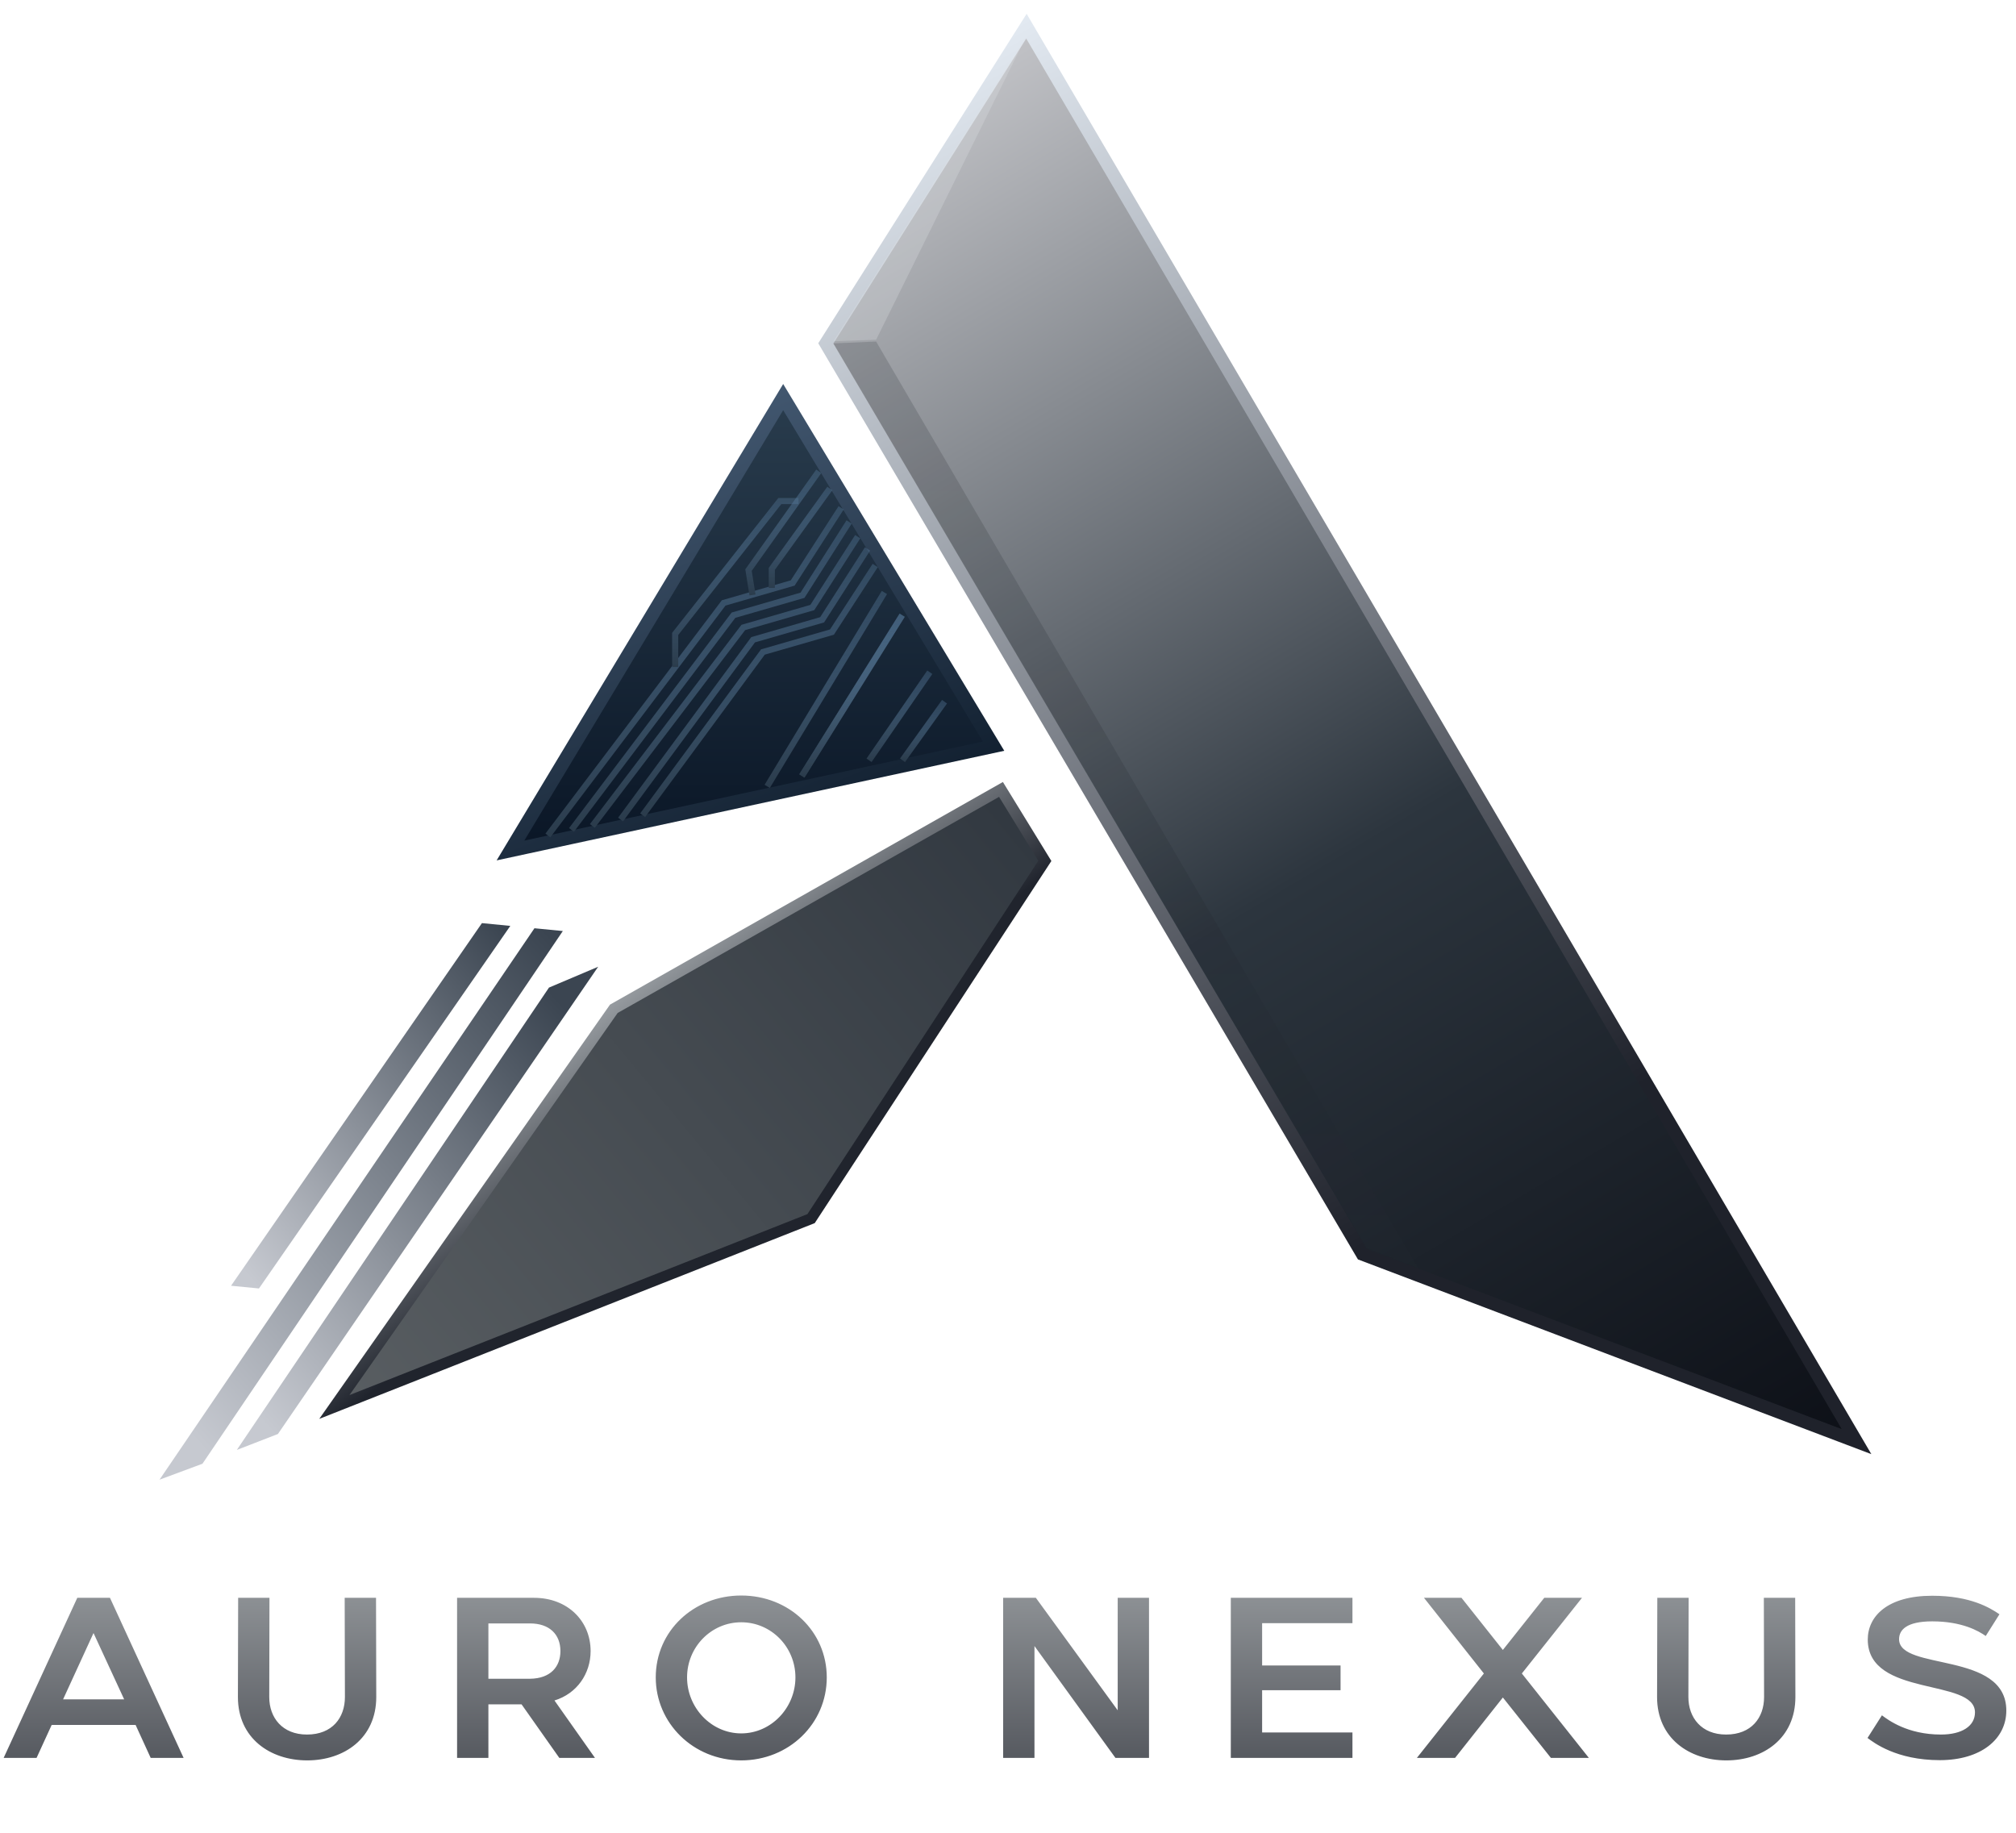
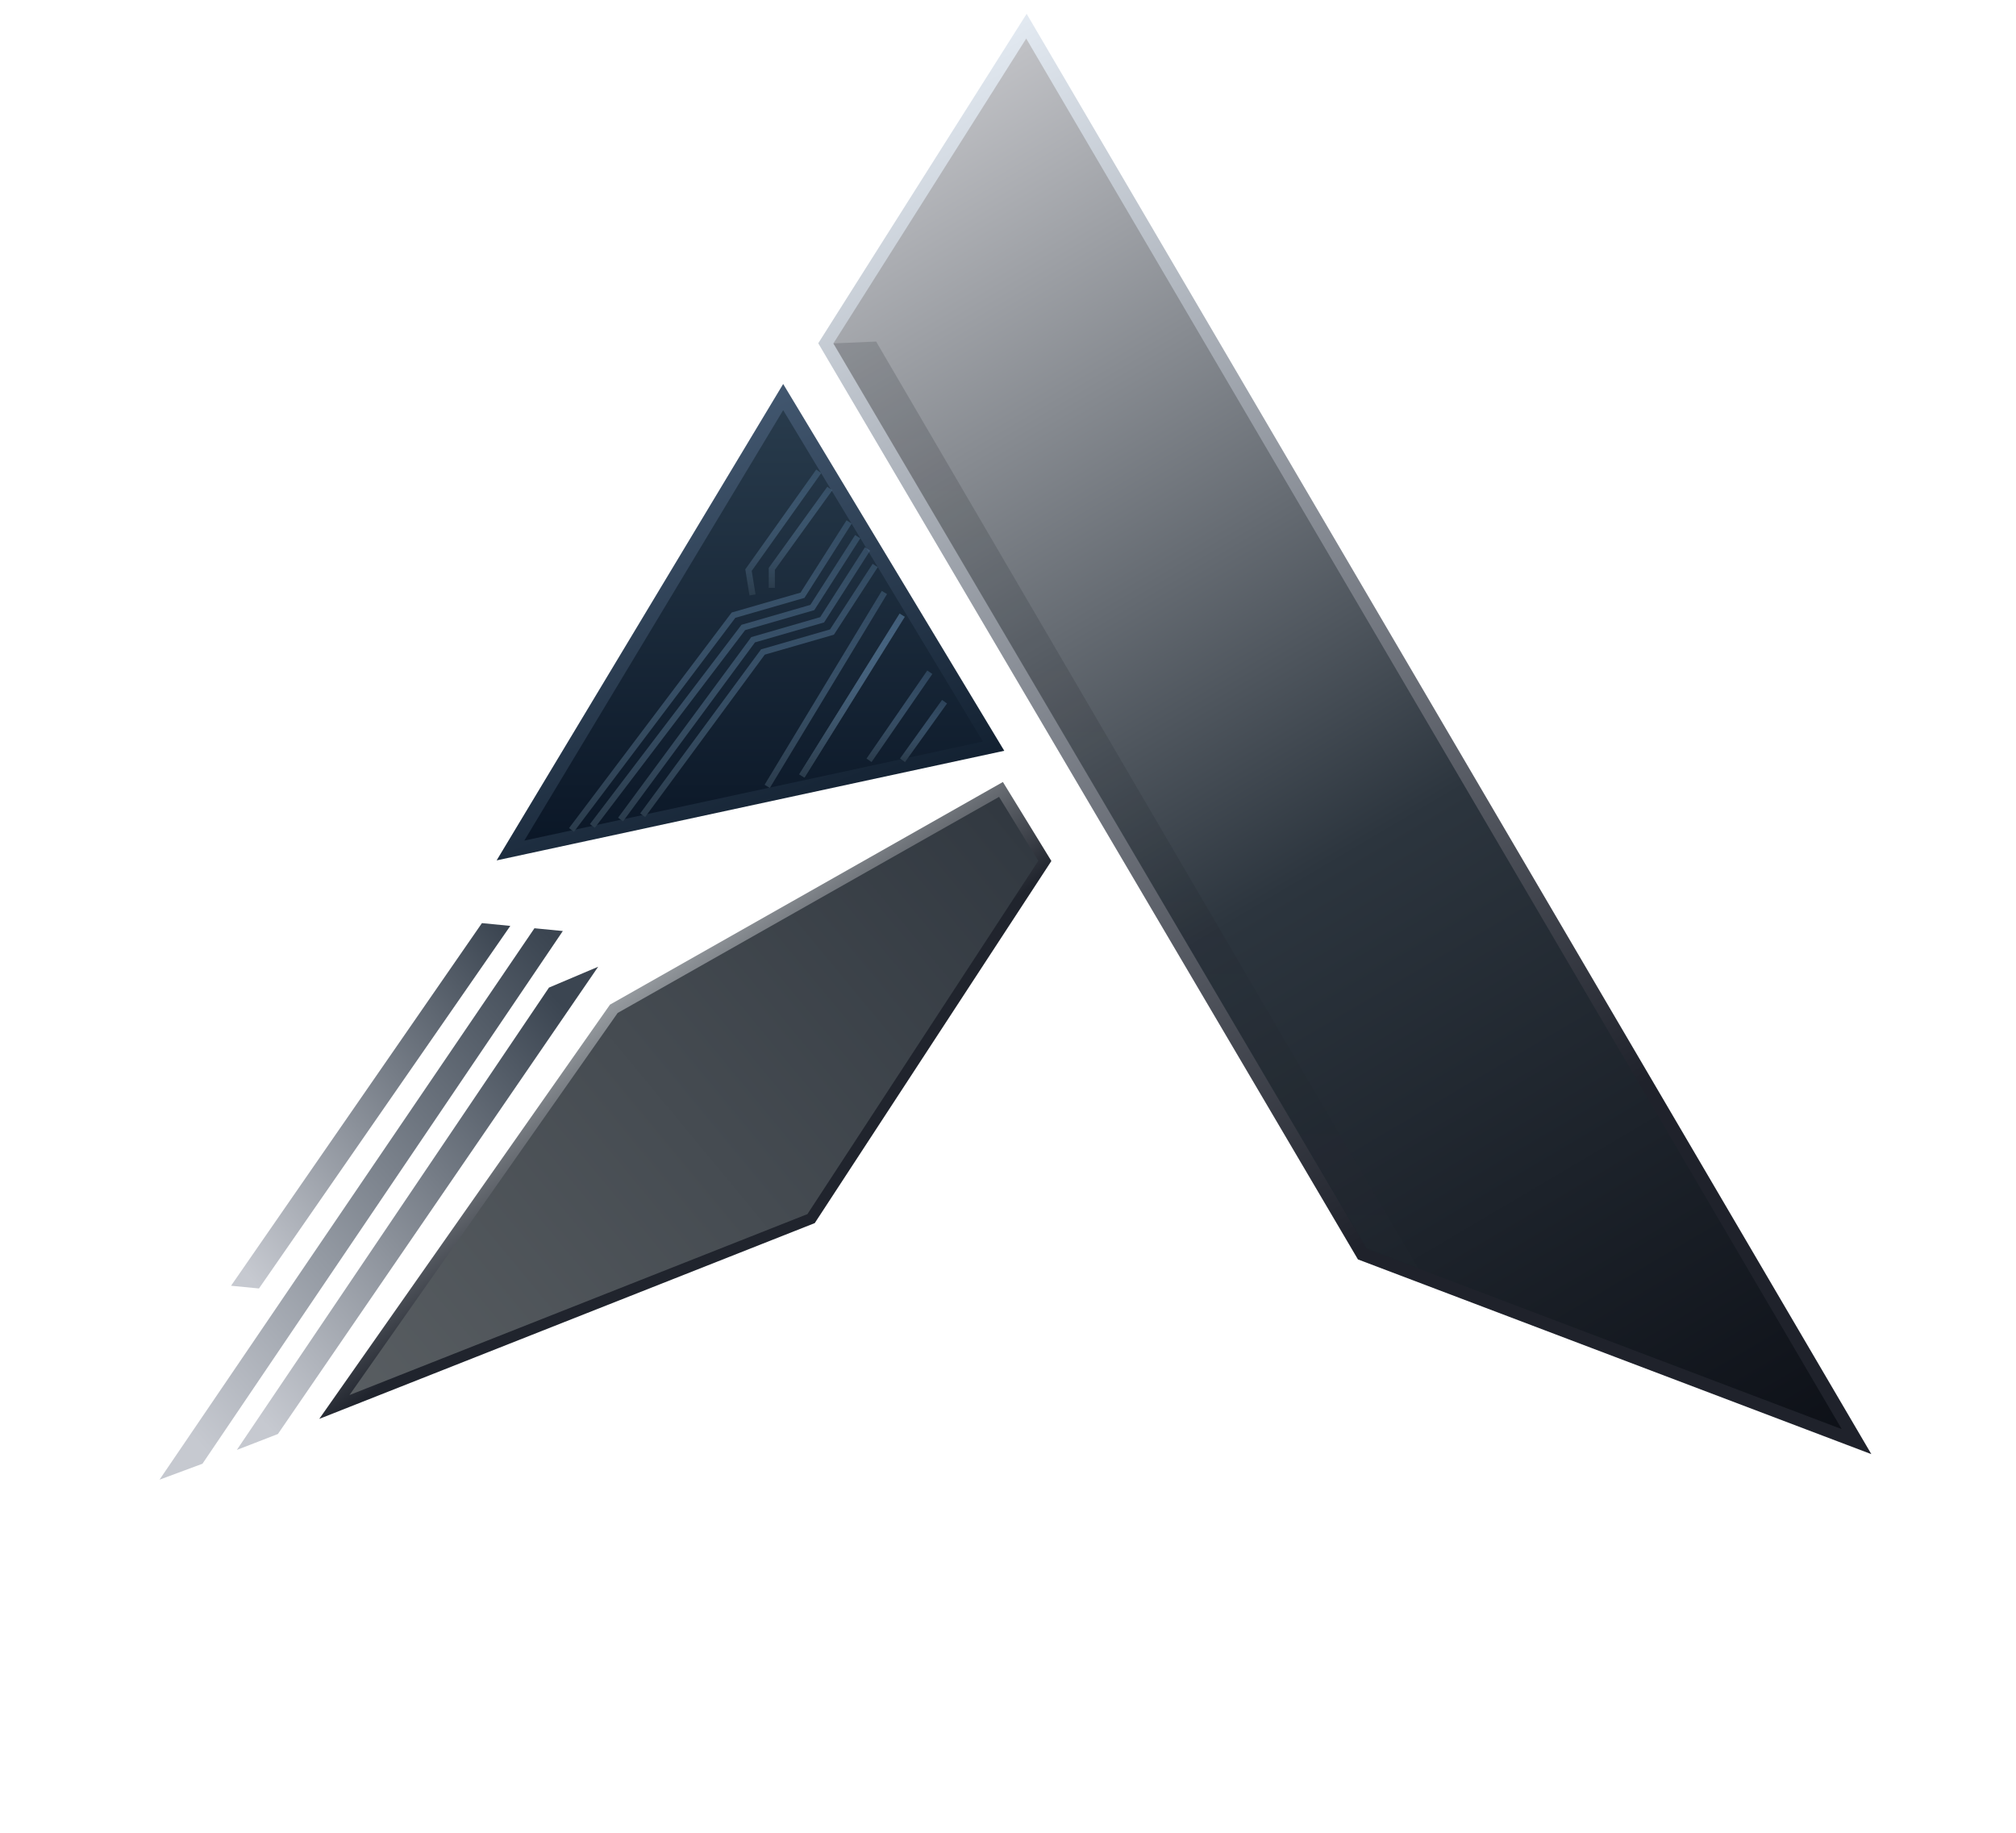
<svg xmlns="http://www.w3.org/2000/svg" width="77" height="70" viewBox="0 0 77 70" fill="none">
  <path d="M29.913 15.166L19.497 32.483L37.95 28.499L29.913 15.166Z" fill="url(#paint0_linear_160_1029)" stroke="url(#paint1_linear_160_1029)" stroke-width="0.516" />
  <path d="M30.627 29.636L34.459 23.496" stroke="url(#paint2_linear_160_1029)" stroke-width="0.234" />
  <path d="M30.627 29.636L34.459 23.496" stroke="url(#paint3_linear_160_1029)" stroke-width="0.234" />
  <path d="M33.193 29.038L35.513 25.675" stroke="url(#paint4_linear_160_1029)" stroke-width="0.234" />
  <path d="M34.471 29.038L36.076 26.8" stroke="url(#paint5_linear_160_1029)" stroke-width="0.234" />
  <path d="M39.204 1L31.541 13.115L52.034 47.902L70.91 55.061L39.204 1Z" fill="url(#paint6_linear_160_1029)" stroke="url(#paint7_linear_160_1029)" stroke-width="0.492" />
  <path d="M33.463 13.045L31.834 13.115L52.198 47.656L54.155 48.429L33.463 13.045Z" fill="url(#paint8_linear_160_1029)" fill-opacity="0.16" />
-   <path d="M33.463 12.975L31.834 13.033L39.181 1.422L33.463 12.975Z" fill="#DEE3E6" fill-opacity="0.28" />
  <path d="M23.445 38.529L12.771 53.737L30.979 46.543L39.907 32.881L38.232 30.151L23.445 38.529Z" fill="url(#paint9_linear_160_1029)" stroke="url(#paint10_linear_160_1029)" stroke-width="0.422" />
  <path d="M10.615 54.769L9.045 55.378L20.968 37.719L22.847 36.923L10.615 54.769Z" fill="url(#paint11_linear_160_1029)" />
  <path d="M9.891 49.211L8.825 49.107L18.407 35.257L19.491 35.363L9.891 49.211Z" fill="url(#paint12_linear_160_1029)" />
  <path d="M7.733 55.905L6.093 56.514L20.413 35.453L21.497 35.559L7.733 55.905Z" fill="url(#paint13_linear_160_1029)" />
  <path d="M29.303 30.034L33.779 22.629" stroke="url(#paint14_linear_160_1029)" stroke-width="0.234" />
  <path d="M24.546 31.136L29.139 24.902L31.776 24.141L33.428 21.598" stroke="url(#paint15_linear_160_1029)" stroke-width="0.234" />
  <path d="M23.703 31.3L28.765 24.434L31.401 23.672L33.135 20.965" stroke="url(#paint16_linear_160_1029)" stroke-width="0.234" />
  <path d="M22.625 31.546L28.39 23.965L31.026 23.203L32.76 20.497" stroke="url(#paint17_linear_160_1029)" stroke-width="0.234" />
  <path d="M21.828 31.698L28.015 23.496L30.651 22.735L32.432 19.934" stroke="url(#paint18_linear_160_1029)" stroke-width="0.234" />
-   <path d="M20.926 31.909L27.64 23.028L30.276 22.266L32.127 19.395" stroke="url(#paint19_linear_160_1029)" stroke-width="0.234" />
-   <path d="M25.788 25.476V24.211L29.784 19.138H30.498" stroke="url(#paint20_linear_160_1029)" stroke-width="0.234" />
  <path d="M29.479 22.453V21.727L31.694 18.657" stroke="url(#paint21_linear_160_1029)" stroke-width="0.234" />
  <path d="M28.741 22.723L28.589 21.774L31.272 18.001" stroke="url(#paint22_linear_160_1029)" stroke-width="0.234" />
-   <path d="M0.14 67.139L2.952 61.026H4.2L7.012 67.139H5.755L5.179 65.881H1.974L1.397 67.139H0.14ZM3.572 62.371L2.41 64.903H4.742L3.572 62.371ZM11.733 67.235C10.319 67.235 9.087 66.388 9.087 64.816L9.096 61.026H10.292L10.284 64.816C10.284 65.602 10.781 66.248 11.725 66.248C12.694 66.248 13.174 65.602 13.174 64.816L13.165 61.026H14.362L14.371 64.816C14.371 66.388 13.148 67.235 11.733 67.235ZM18.654 67.139H17.458V61.026H20.401C21.676 61.026 22.558 61.908 22.558 63.06C22.558 63.925 22.034 64.685 21.178 64.947L22.724 67.139H21.362L19.921 65.095H18.654V67.139ZM18.654 62.004V64.117H20.244C21.03 64.108 21.405 63.654 21.405 63.06C21.405 62.423 20.986 62.004 20.244 62.004H18.654ZM25.046 64.065C25.046 62.292 26.495 60.938 28.311 60.938C30.145 60.938 31.578 62.309 31.578 64.065C31.578 65.838 30.128 67.235 28.311 67.235C26.478 67.235 25.046 65.811 25.046 64.065ZM26.242 64.065C26.242 65.226 27.168 66.204 28.311 66.204C29.456 66.204 30.381 65.226 30.381 64.065C30.381 62.903 29.456 61.96 28.311 61.96C27.168 61.96 26.242 62.903 26.242 64.065ZM38.315 61.026H39.564L42.69 65.322V61.026H43.886V67.139H42.603L39.511 62.868V67.139H38.315V61.026ZM47.01 61.026H51.656V61.995H48.206V63.611H51.202V64.554H48.206V66.169H51.656V67.139H47.01V61.026ZM55.576 67.139H54.118L56.676 63.916L54.388 61.026H55.821L57.401 63.017L58.982 61.026H60.423L58.126 63.916L60.685 67.139H59.235L57.401 64.833L55.576 67.139ZM65.937 67.235C64.522 67.235 63.291 66.388 63.291 64.816L63.3 61.026H64.496L64.487 64.816C64.487 65.602 64.985 66.248 65.928 66.248C66.897 66.248 67.378 65.602 67.378 64.816L67.369 61.026H68.566L68.574 64.816C68.574 66.388 67.352 67.235 65.937 67.235ZM71.329 66.379L71.879 65.514C72.115 65.689 72.849 66.248 74.132 66.248C74.936 66.248 75.433 65.925 75.433 65.401C75.433 64.082 71.347 64.842 71.338 62.624C71.338 61.724 72.097 60.947 73.8 60.947C75.259 60.947 76.01 61.41 76.368 61.654L75.844 62.484C75.573 62.292 74.936 61.925 73.8 61.925C72.814 61.925 72.534 62.257 72.534 62.606C72.534 63.829 76.63 63.052 76.63 65.331C76.63 66.423 75.66 67.226 74.089 67.226C72.429 67.226 71.565 66.554 71.329 66.379Z" fill="url(#paint23_linear_160_1029)" />
  <defs>
    <linearGradient id="paint0_linear_160_1029" x1="28.724" y1="15.166" x2="28.724" y2="32.483" gradientUnits="userSpaceOnUse">
      <stop stop-color="#293C4D" />
      <stop offset="1" stop-color="#0A1626" />
    </linearGradient>
    <linearGradient id="paint1_linear_160_1029" x1="28.144" y1="37.474" x2="14.716" y2="5.769" gradientUnits="userSpaceOnUse">
      <stop offset="0.096" stop-color="#101E2E" />
      <stop offset="1" stop-color="#6B86A5" />
    </linearGradient>
    <linearGradient id="paint2_linear_160_1029" x1="32.543" y1="23.496" x2="32.543" y2="29.636" gradientUnits="userSpaceOnUse">
      <stop stop-color="#658DB2" stop-opacity="0.3" />
      <stop offset="1" stop-color="#2B3C4C" />
    </linearGradient>
    <linearGradient id="paint3_linear_160_1029" x1="32.543" y1="23.496" x2="32.543" y2="29.636" gradientUnits="userSpaceOnUse">
      <stop stop-color="#658DB2" stop-opacity="0.3" />
      <stop offset="1" stop-color="#2B3C4C" />
    </linearGradient>
    <linearGradient id="paint4_linear_160_1029" x1="34.353" y1="25.675" x2="34.353" y2="29.038" gradientUnits="userSpaceOnUse">
      <stop stop-color="#658DB2" stop-opacity="0.3" />
      <stop offset="1" stop-color="#2B3C4C" />
    </linearGradient>
    <linearGradient id="paint5_linear_160_1029" x1="35.273" y1="26.8" x2="35.273" y2="29.038" gradientUnits="userSpaceOnUse">
      <stop stop-color="#658DB2" stop-opacity="0.3" />
      <stop offset="1" stop-color="#2B3C4C" />
    </linearGradient>
    <linearGradient id="paint6_linear_160_1029" x1="39.263" y1="1.504" x2="70.91" y2="55.061" gradientUnits="userSpaceOnUse">
      <stop stop-color="#C0C1C5" />
      <stop offset="0.531" stop-color="#2C353E" />
      <stop offset="1" stop-color="#0D1017" />
    </linearGradient>
    <linearGradient id="paint7_linear_160_1029" x1="38.255" y1="1" x2="70.183" y2="56.057" gradientUnits="userSpaceOnUse">
      <stop stop-color="#E3EAF2" />
      <stop offset="0.742" stop-color="#1F222B" />
    </linearGradient>
    <linearGradient id="paint8_linear_160_1029" x1="42.725" y1="13.045" x2="42.725" y2="48.441" gradientUnits="userSpaceOnUse">
      <stop stop-color="#0D1216" />
      <stop offset="1" stop-color="#262A33" />
    </linearGradient>
    <linearGradient id="paint9_linear_160_1029" x1="39.146" y1="31.921" x2="12.771" y2="53.749" gradientUnits="userSpaceOnUse">
      <stop stop-color="#323941" />
      <stop offset="1" stop-color="#595E62" />
    </linearGradient>
    <linearGradient id="paint10_linear_160_1029" x1="26.339" y1="34.932" x2="34.986" y2="46.192" gradientUnits="userSpaceOnUse">
      <stop stop-color="#A7ACB0" />
      <stop offset="0.499" stop-color="#20242D" />
    </linearGradient>
    <linearGradient id="paint11_linear_160_1029" x1="10.191" y1="54.48" x2="24.439" y2="41.675" gradientUnits="userSpaceOnUse">
      <stop stop-color="#C6C9D0" />
      <stop offset="1" stop-color="#3B4551" />
    </linearGradient>
    <linearGradient id="paint12_linear_160_1029" x1="19.127" y1="35.327" x2="6.927" y2="45.755" gradientUnits="userSpaceOnUse">
      <stop stop-color="#3B4551" />
      <stop offset="1" stop-color="#C6C9D0" />
    </linearGradient>
    <linearGradient id="paint13_linear_160_1029" x1="7.399" y1="54.937" x2="24.385" y2="39.469" gradientUnits="userSpaceOnUse">
      <stop stop-color="#C6C9D0" />
      <stop offset="0.349" stop-color="#959BA4" />
      <stop offset="1" stop-color="#3B4551" />
    </linearGradient>
    <linearGradient id="paint14_linear_160_1029" x1="31.541" y1="22.629" x2="31.541" y2="30.034" gradientUnits="userSpaceOnUse">
      <stop stop-color="#658DB2" stop-opacity="0.3" />
      <stop offset="1" stop-color="#2B3C4C" />
    </linearGradient>
    <linearGradient id="paint15_linear_160_1029" x1="28.987" y1="21.598" x2="28.987" y2="31.136" gradientUnits="userSpaceOnUse">
      <stop stop-color="#658DB2" stop-opacity="0.3" />
      <stop offset="1" stop-color="#2B3C4C" />
    </linearGradient>
    <linearGradient id="paint16_linear_160_1029" x1="28.419" y1="20.965" x2="28.419" y2="31.3" gradientUnits="userSpaceOnUse">
      <stop stop-color="#658DB2" stop-opacity="0.3" />
      <stop offset="1" stop-color="#2B3C4C" />
    </linearGradient>
    <linearGradient id="paint17_linear_160_1029" x1="27.692" y1="20.497" x2="27.692" y2="31.546" gradientUnits="userSpaceOnUse">
      <stop stop-color="#658DB2" stop-opacity="0.3" />
      <stop offset="1" stop-color="#2B3C4C" />
    </linearGradient>
    <linearGradient id="paint18_linear_160_1029" x1="27.13" y1="19.934" x2="27.13" y2="31.698" gradientUnits="userSpaceOnUse">
      <stop stop-color="#658DB2" stop-opacity="0.3" />
      <stop offset="1" stop-color="#2B3C4C" />
    </linearGradient>
    <linearGradient id="paint19_linear_160_1029" x1="26.527" y1="19.395" x2="26.527" y2="31.909" gradientUnits="userSpaceOnUse">
      <stop stop-color="#658DB2" stop-opacity="0.3" />
      <stop offset="1" stop-color="#2B3C4C" />
    </linearGradient>
    <linearGradient id="paint20_linear_160_1029" x1="28.143" y1="19.138" x2="28.143" y2="25.476" gradientUnits="userSpaceOnUse">
      <stop stop-color="#658DB2" stop-opacity="0.3" />
      <stop offset="1" stop-color="#2B3C4C" />
    </linearGradient>
    <linearGradient id="paint21_linear_160_1029" x1="30.587" y1="18.657" x2="30.587" y2="22.453" gradientUnits="userSpaceOnUse">
      <stop stop-color="#658DB2" stop-opacity="0.3" />
      <stop offset="1" stop-color="#2B3C4C" />
    </linearGradient>
    <linearGradient id="paint22_linear_160_1029" x1="29.93" y1="18.001" x2="29.93" y2="22.723" gradientUnits="userSpaceOnUse">
      <stop stop-color="#658DB2" stop-opacity="0.3" />
      <stop offset="1" stop-color="#2B3C4C" />
    </linearGradient>
    <linearGradient id="paint23_linear_160_1029" x1="38.5" y1="59.139" x2="38.5" y2="69.139" gradientUnits="userSpaceOnUse">
      <stop stop-color="#9DA1A4" />
      <stop offset="1" stop-color="#45484F" />
    </linearGradient>
  </defs>
</svg>